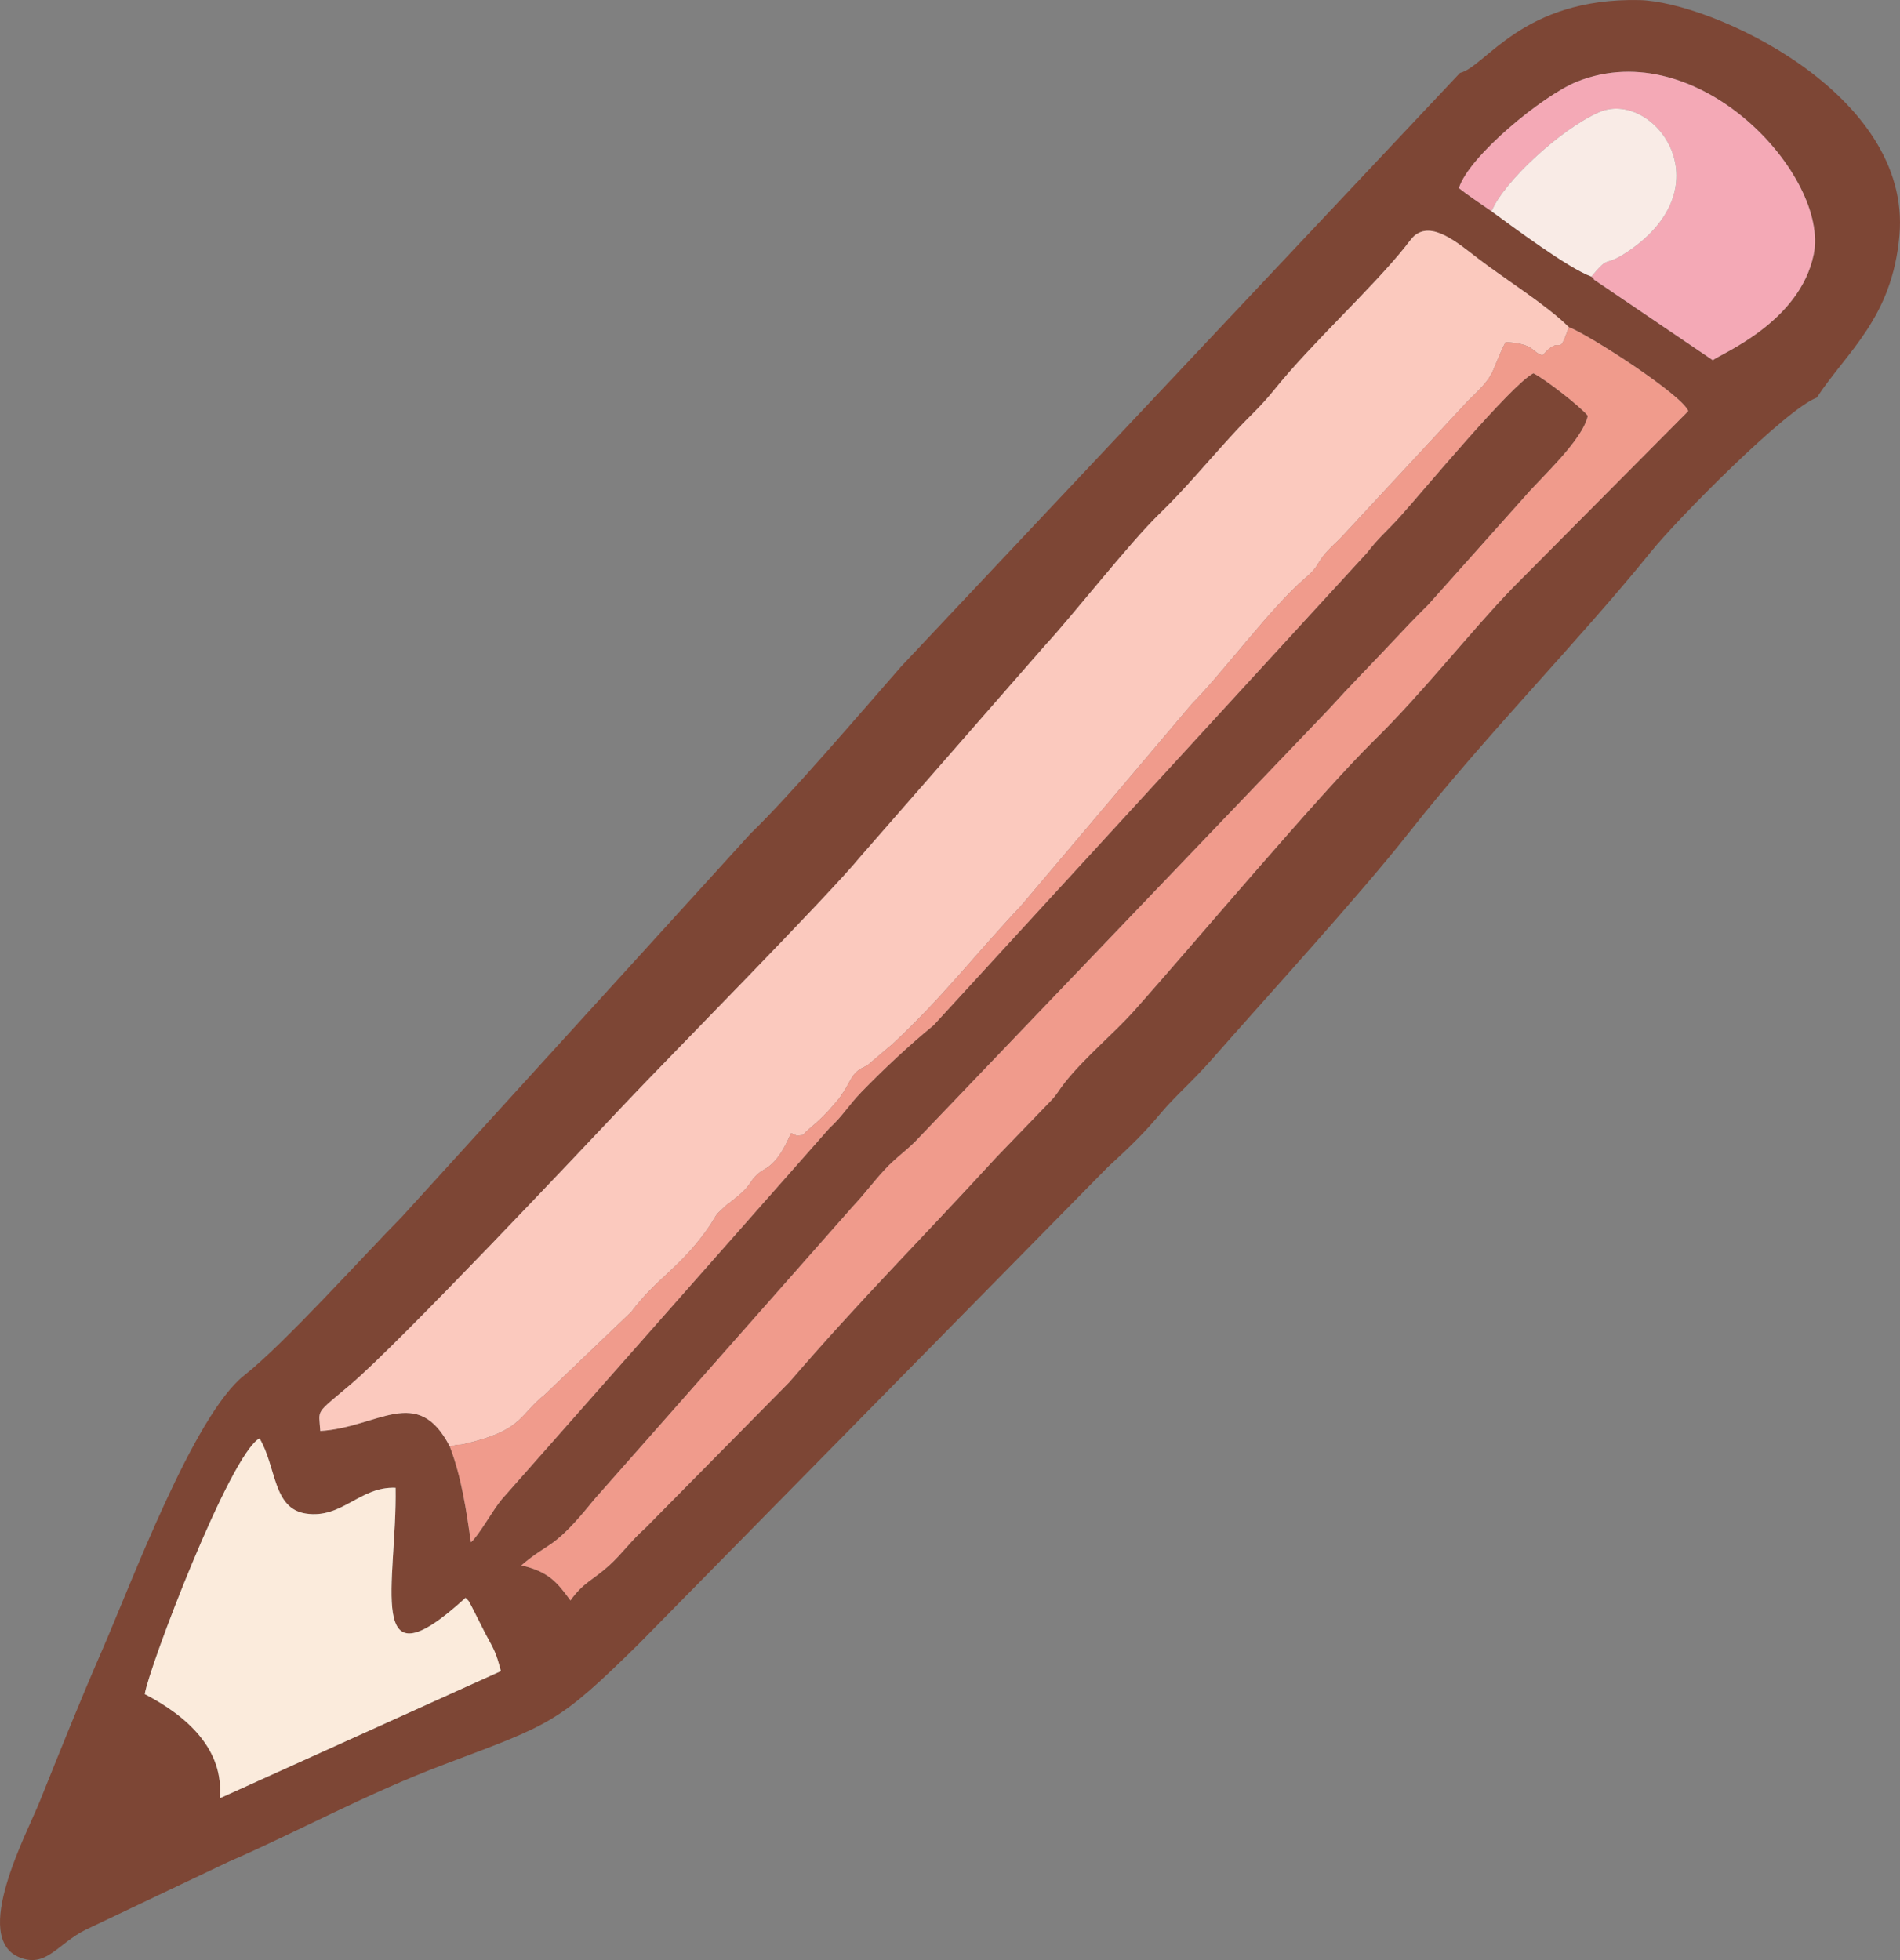
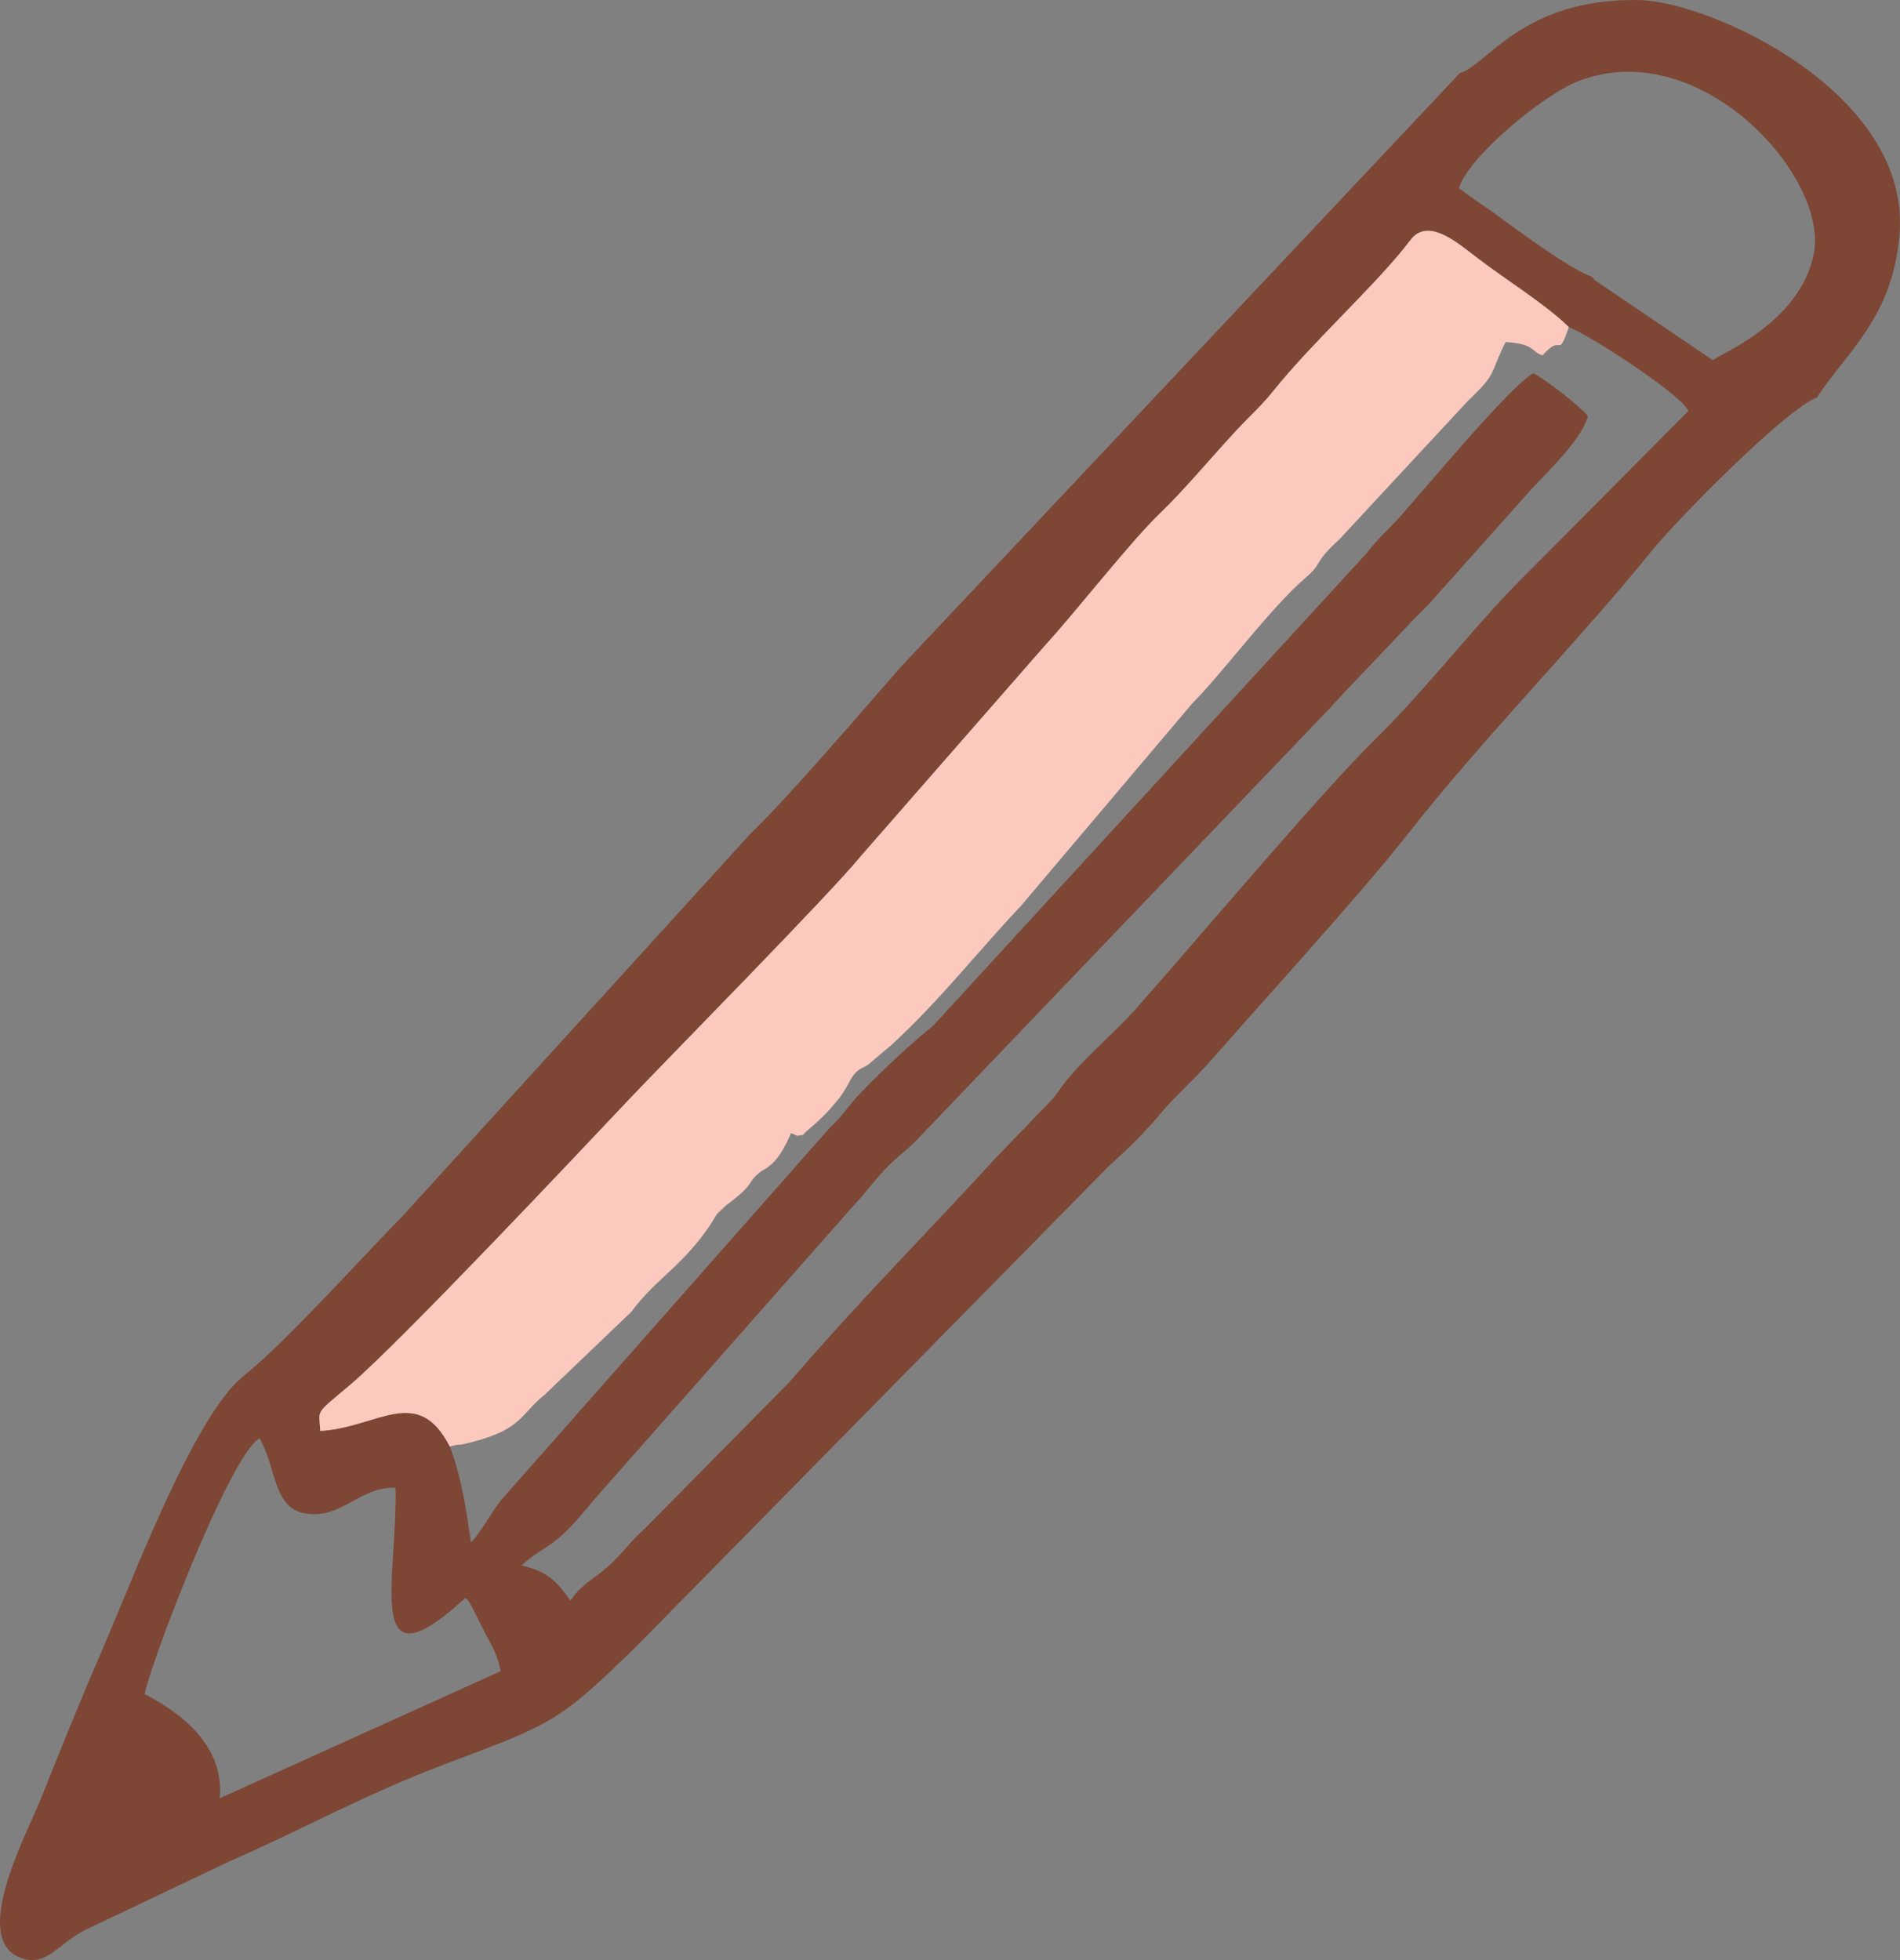
<svg xmlns="http://www.w3.org/2000/svg" xml:space="preserve" width="34.98mm" height="36.087mm" version="1.1" style="shape-rendering:geometricPrecision; text-rendering:geometricPrecision; image-rendering:optimizeQuality; fill-rule:evenodd; clip-rule:evenodd" viewBox="0 0 349798 360870">
  <rect x="0" y="0" width="349798" height="360870" fill="#808080" stroke="none" />
  <defs>
    <style type="text/css"> .fil0 {fill:#7D4635} .fil2 {fill:#F09B8C} .fil4 {fill:#F4A9B6} .fil5 {fill:#F9EBE6} .fil1 {fill:#FBC9BE} .fil3 {fill:#FBEBDC} </style>
  </defs>
  <g id="Слой_x0020_1">
    <g id="_2120280815152">
      <path class="fil0" d="M85707 294174c952,983 315,193 1103,1547l2556 5057c1642,3017 1976,3511 2849,6890l-51762 23414c850,-8976 -5978,-15119 -13805,-19180 741,-4845 15650,-44077 21131,-47092 3139,5279 2423,12938 8544,13855 6688,1001 9916,-5028 16506,-4748 301,17401 -5895,37430 12878,20257zm-2889 -27841c-5949,-11584 -13229,-3501 -23850,-2878 -251,-4139 -1096,-2909 5512,-8509 9052,-7671 42455,-43131 51056,-52248 7037,-7460 37128,-37931 42959,-45092l33950 -38839c5105,-5509 15468,-18789 20883,-24034 4970,-4815 8624,-9345 14204,-15400 2452,-2660 4476,-4355 6961,-7444 7178,-8927 17997,-18661 24301,-26571 112,-141 253,-351 366,-489l755 -935c115,-120 281,-319 403,-426 3288,-2898 8040,1242 11909,4206 4891,3748 12566,8521 16595,12548 3843,1460 20973,12571 21998,15460l-32347 32567c-7853,8137 -16623,19380 -25393,27967 -9923,9718 -34290,38685 -44188,49775 -3853,4317 -9256,8751 -12876,13350 -1112,1412 -1368,2107 -2586,3367l-9970 10326c-13657,14926 -24731,25878 -38162,41461l-26507 26858c-2664,2344 -4248,4703 -6659,6883 -2957,2674 -4759,3110 -7108,6425 -2413,-3291 -3978,-5297 -9043,-6459 5429,-4641 5730,-2608 13382,-12098l47615 -53956c2231,-2368 3669,-4392 5903,-6810 2298,-2486 4276,-3626 6560,-6160l74937 -78322c4544,-4997 8064,-8510 12318,-13052 2382,-2543 3343,-3566 6241,-6450l17960 -20124c2888,-3370 10471,-10205 11425,-14672 -1309,-1674 -7941,-6827 -10016,-7832 -4093,2076 -20674,22117 -24581,26434 -2360,2608 -3929,3838 -6050,6614l-79795 86988c-4442,3612 -9223,8116 -13216,12217 -2527,2596 -3361,4323 -5968,6734l-60326 68340c-1595,1881 -4212,6651 -5667,7895 -858,-5833 -1701,-11883 -3885,-17615zm210173 -215412c-4186,-1475 -14539,-9216 -18388,-12017 -2395,-1667 -4267,-2884 -6009,-4265 1807,-5888 15483,-17087 21715,-19590 22486,-9032 46509,17476 43606,31772 -2553,12571 -17217,18345 -18574,19498l-21881 -14838c-85,-331 -323,-365 -469,-560zm-24201 -37490l-102861 109255c-7134,8148 -20817,24153 -27709,30744l-64131 70488c-7579,7701 -21753,23488 -29117,29290 -9339,7357 -20804,38321 -26255,50813 -4060,9305 -7501,17957 -11390,27616 -2431,6040 -12694,25145 -3696,28746 4909,1965 6955,-2534 12132,-5098l26380 -12546c12547,-5437 25177,-12447 39722,-17929 19851,-7482 20867,-7570 35572,-21986l86494 -87928c4325,-3965 6769,-6368 9652,-9804 2892,-3448 5840,-5861 9470,-9995 10076,-11472 27401,-30439 36240,-41677 14195,-18049 31455,-35467 44674,-51859 4842,-6004 24843,-26257 30515,-28357 5517,-8446 13879,-14613 15214,-29874 2296,-26245 -34802,-43045 -47896,-43316 -21537,-446 -28266,12274 -33010,13417z" />
      <path class="fil1" d="M82818 266333c1884,-556 1486,-221 2472,-445 10574,-2413 10197,-5030 14470,-8685 136,-116 339,-266 474,-382l16009 -15314c4643,-6260 9297,-8252 14549,-16037 389,-578 898,-1558 1297,-2054l1684 -1582c135,-108 349,-244 488,-350 4733,-3617 3163,-3558 5480,-5534 751,-640 1270,-643 2490,-1781 1448,-1352 2607,-3738 3418,-5561l1117 514c1862,-402 178,440 2401,-1450 1646,-1398 2889,-2566 4326,-4275 1185,-1409 790,-832 1871,-2475 1283,-1948 1396,-3132 3170,-4205l813 -409c102,-62 330,-182 435,-251l4507 -3824c8987,-8307 15517,-16820 23675,-25455l31443 -37164c5656,-5679 14496,-17689 20851,-23151 3546,-3047 1242,-2511 6354,-7193l23681 -25510c5479,-5217 3845,-4710 6896,-10782 5471,318 4681,1829 6810,2438 3747,-4295 2681,1052 4823,-5194 -4029,-4027 -11704,-8800 -16595,-12548 -3869,-2964 -8621,-7104 -11909,-4206 -122,107 -288,306 -403,426l-755 935c-113,138 -254,348 -366,489 -6304,7910 -17123,17644 -24301,26571 -2485,3089 -4509,4784 -6961,7444 -5580,6055 -9234,10585 -14204,15400 -5415,5245 -15778,18525 -20883,24034l-33950 38839c-5831,7161 -35922,37632 -42959,45092 -8601,9117 -42004,44577 -51056,52248 -6608,5600 -5763,4370 -5512,8509 10621,-623 17901,-8706 23850,2878z" />
-       <path class="fil2" d="M82818 266333c2184,5732 3027,11782 3885,17615 1455,-1244 4072,-6014 5667,-7895l60326 -68340c2607,-2411 3441,-4138 5968,-6734 3993,-4101 8774,-8605 13216,-12217l79795 -86988c2121,-2776 3690,-4006 6050,-6614 3907,-4317 20488,-24358 24581,-26434 2075,1005 8707,6158 10016,7832 -954,4467 -8537,11302 -11425,14672l-17960 20124c-2898,2884 -3859,3907 -6241,6450 -4254,4542 -7774,8055 -12318,13052l-74937 78322c-2284,2534 -4262,3674 -6560,6160 -2234,2418 -3672,4442 -5903,6810l-47615 53956c-7652,9490 -7953,7457 -13382,12098 5065,1162 6630,3168 9043,6459 2349,-3315 4151,-3751 7108,-6425 2411,-2180 3995,-4539 6659,-6883l26507 -26858c13431,-15583 24505,-26535 38162,-41461l9970 -10326c1218,-1260 1474,-1955 2586,-3367 3620,-4599 9023,-9033 12876,-13350 9898,-11090 34265,-40057 44188,-49775 8770,-8587 17540,-19830 25393,-27967l32347 -32567c-1025,-2889 -18155,-14000 -21998,-15460 -2142,6246 -1076,899 -4823,5194 -2129,-609 -1339,-2120 -6810,-2438 -3051,6072 -1417,5565 -6896,10782l-23681 25510c-5112,4682 -2808,4146 -6354,7193 -6355,5462 -15195,17472 -20851,23151l-31443 37164c-8158,8635 -14688,17148 -23675,25455l-4507 3824c-105,69 -333,189 -435,251l-813 409c-1774,1073 -1887,2257 -3170,4205 -1081,1643 -686,1066 -1871,2475 -1437,1709 -2680,2877 -4326,4275 -2223,1890 -539,1048 -2401,1450l-1117 -514c-811,1823 -1970,4209 -3418,5561 -1220,1138 -1739,1141 -2490,1781 -2317,1976 -747,1917 -5480,5534 -139,106 -353,242 -488,350l-1684 1582c-399,496 -908,1476 -1297,2054 -5252,7785 -9906,9777 -14549,16037l-16009 15314c-135,116 -338,266 -474,382 -4273,3655 -3896,6272 -14470,8685 -986,224 -588,-111 -2472,445z" />
-       <path class="fil3" d="M85707 294174c-18773,17173 -12577,-2856 -12878,-20257 -6590,-280 -9818,5749 -16506,4748 -6121,-917 -5405,-8576 -8544,-13855 -5481,3015 -20390,42247 -21131,47092 7827,4061 14655,10204 13805,19180l51762 -23414c-873,-3379 -1207,-3873 -2849,-6890l-2556 -5057c-788,-1354 -151,-564 -1103,-1547z" />
-       <path class="fil4" d="M274603 38904c2203,-5385 12592,-15016 19690,-18202 9885,-4438 23699,13347 5337,25652 -4552,3051 -3133,310 -6639,4567 146,195 384,229 469,560l21881 14838c1357,-1153 16021,-6927 18574,-19498 2903,-14296 -21120,-40804 -43606,-31772 -6232,2503 -19908,13702 -21715,19590 1742,1381 3614,2598 6009,4265z" />
-       <path class="fil5" d="M274603 38904c3849,2801 14202,10542 18388,12017 3506,-4257 2087,-1516 6639,-4567 18362,-12305 4548,-30090 -5337,-25652 -7098,3186 -17487,12817 -19690,18202z" />
    </g>
  </g>
</svg>